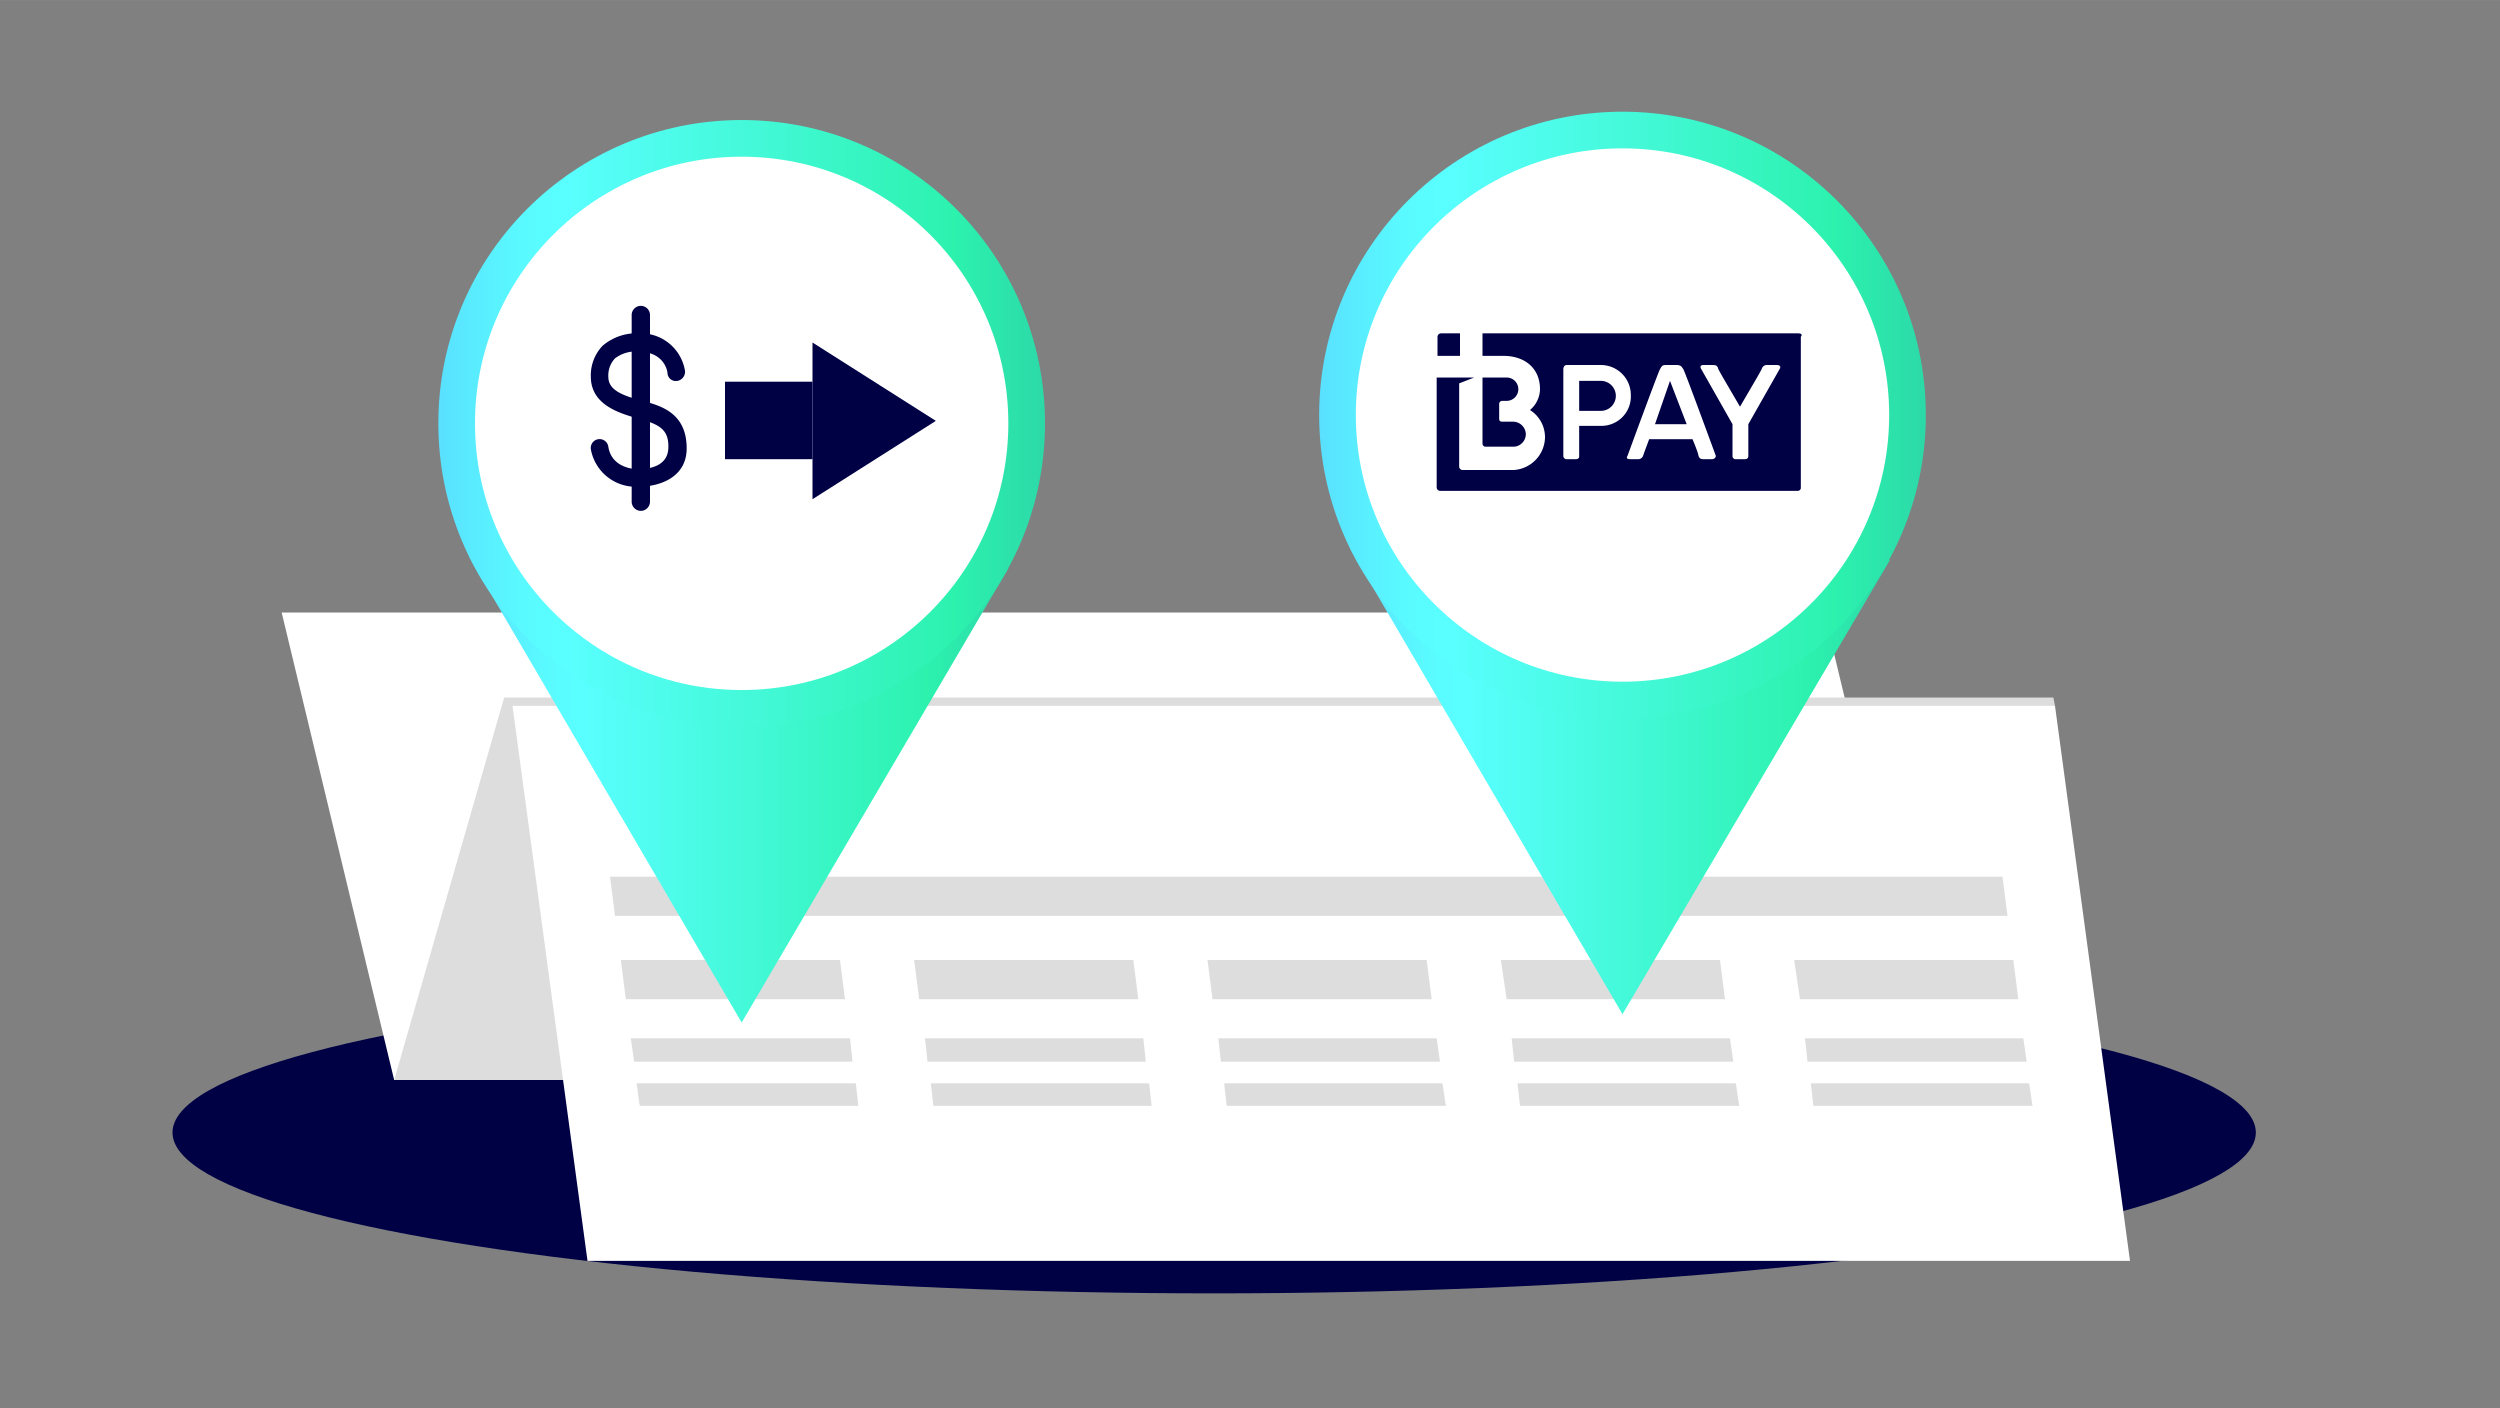
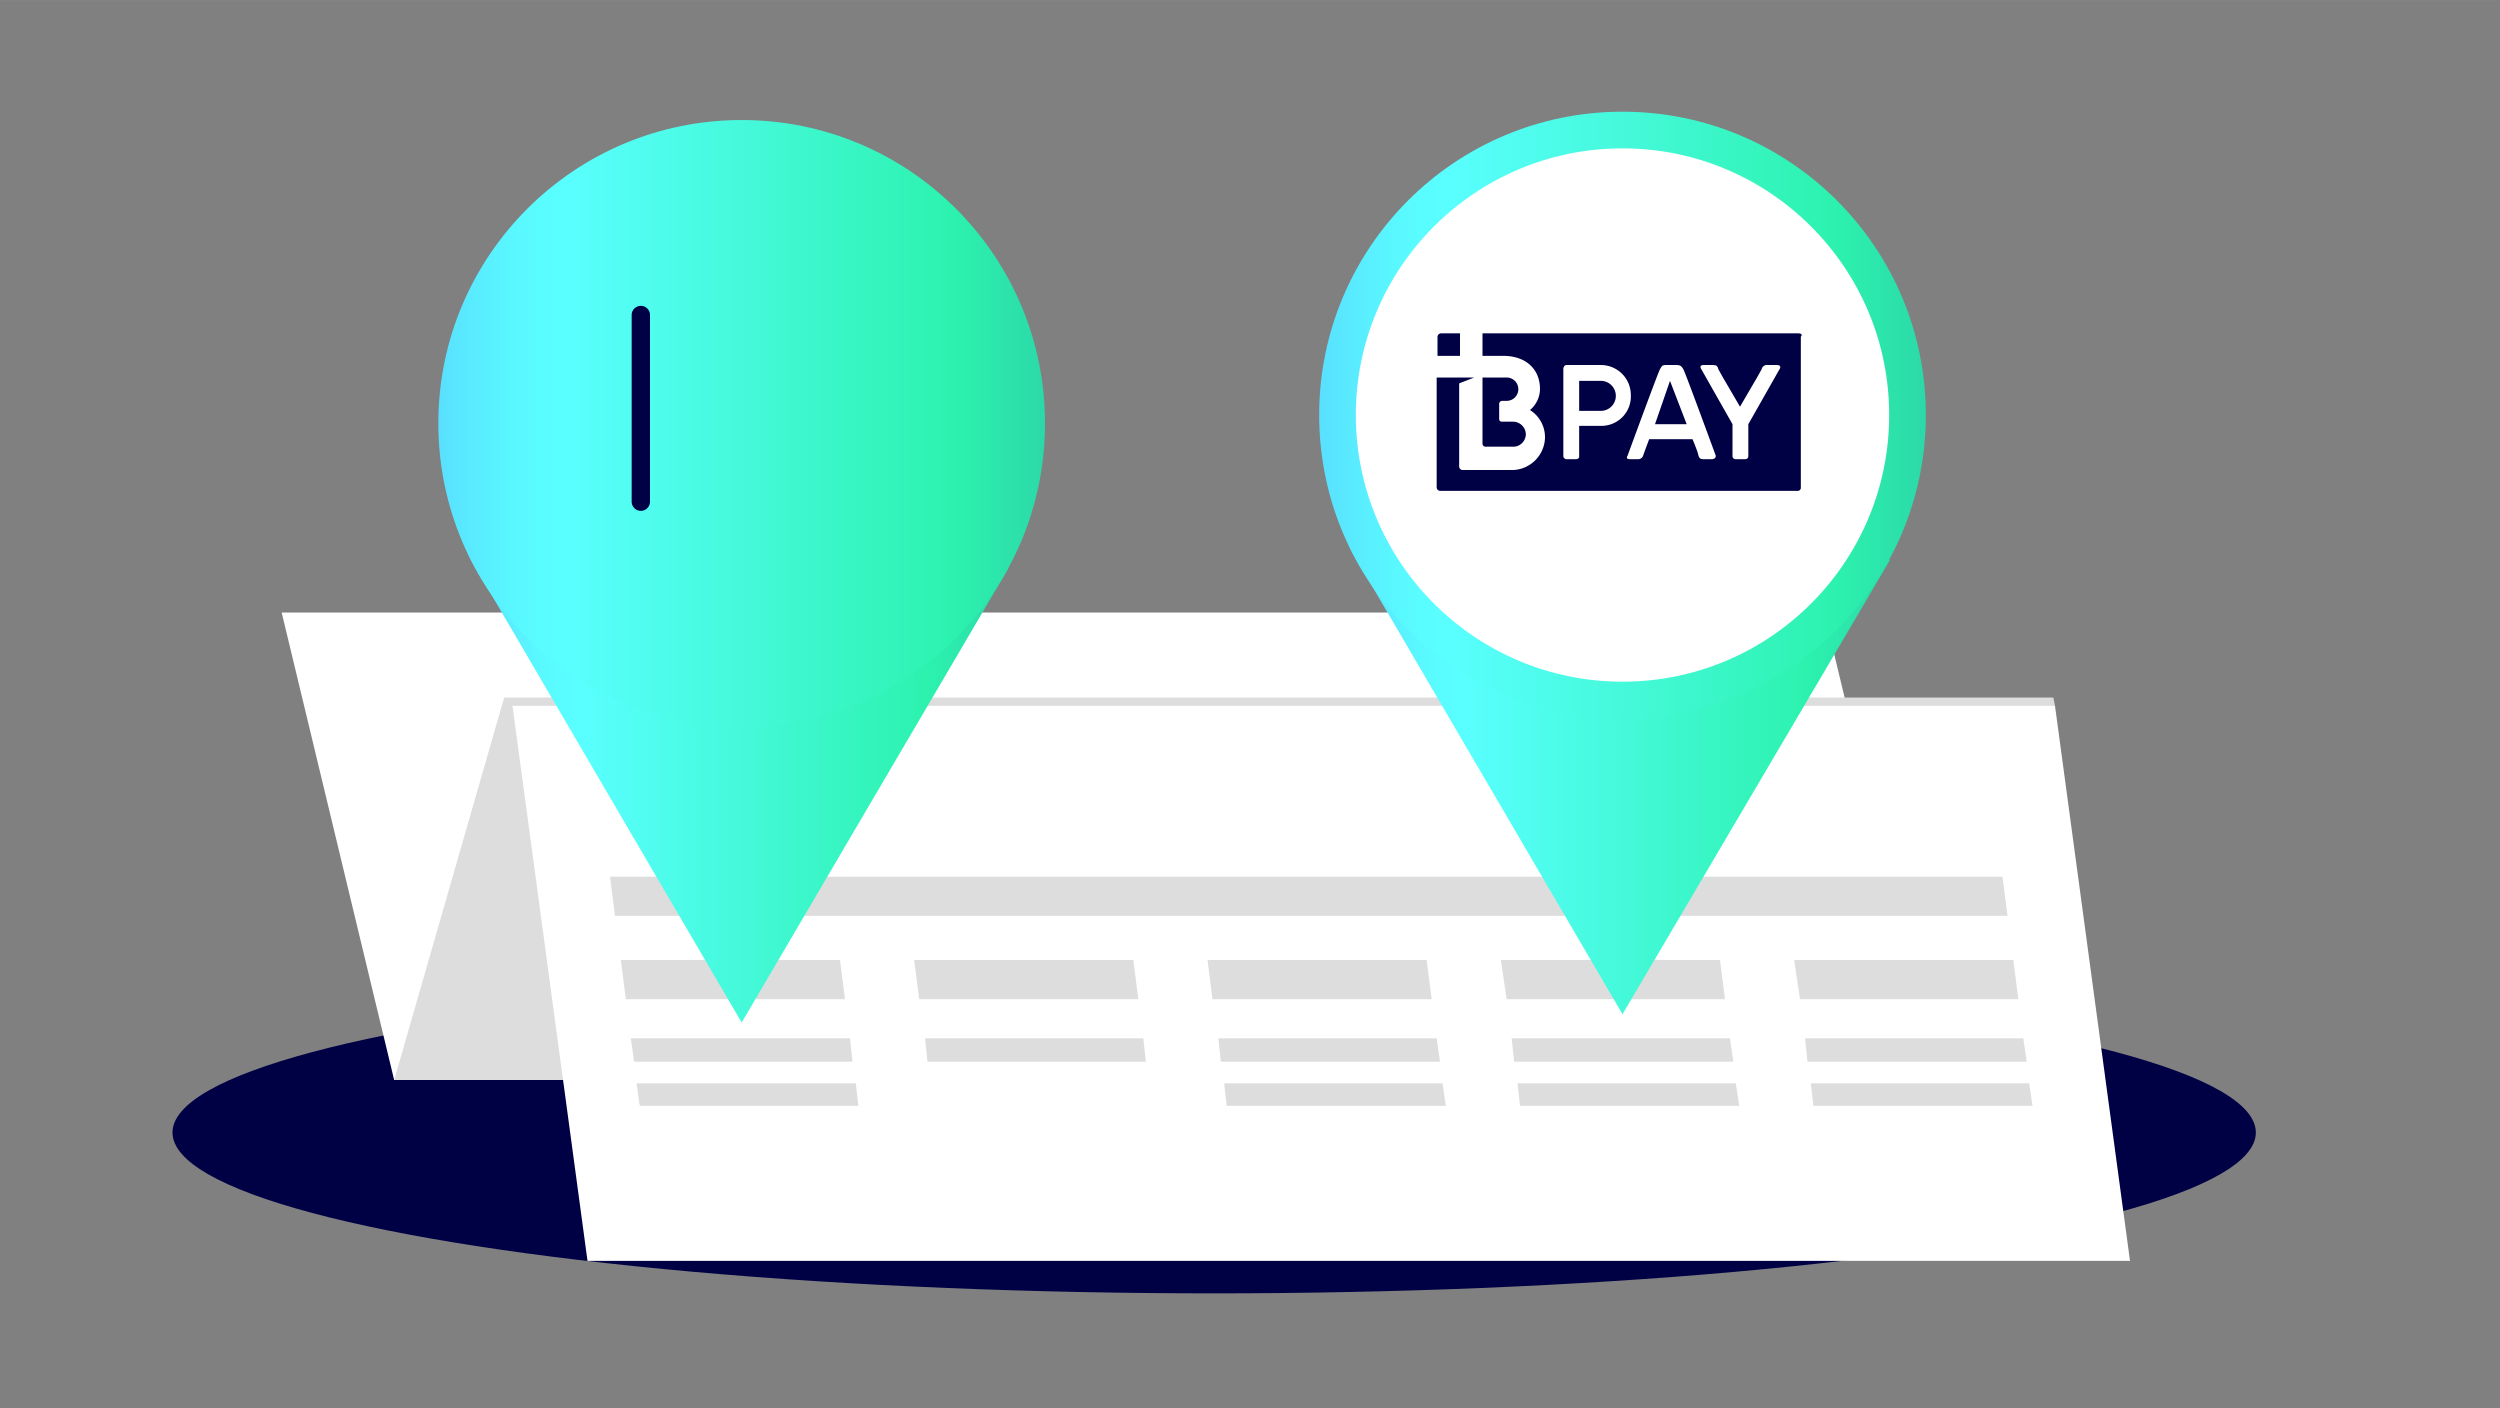
<svg xmlns="http://www.w3.org/2000/svg" xmlns:xlink="http://www.w3.org/1999/xlink" id="Layer_3" width="105.83mm" height="59.62mm" viewBox="0 0 300 169">
  <rect x="0" y="0" width="300" height="169" fill="#808080" stroke="none" />
  <defs>
    <style>.cls-1{fill:#000045;}.cls-2{fill:#fff;}.cls-3{fill:#ddd;}.cls-4{fill:url(#linear-gradient);}.cls-5{fill:url(#linear-gradient-2);}.cls-6{fill:url(#linear-gradient-3);}.cls-7{fill:url(#linear-gradient-4);}</style>
    <linearGradient id="linear-gradient" x1="56.3" y1="208.75" x2="121" y2="208.75" gradientTransform="translate(0 -114)" gradientUnits="userSpaceOnUse">
      <stop offset="0" stop-color="#59e0ff" />
      <stop offset="0.05" stop-color="#59eaff" />
      <stop offset="0.14" stop-color="#59faff" />
      <stop offset="0.21" stop-color="#59ffff" />
      <stop offset="0.85" stop-color="#2cf2ae" />
      <stop offset="1" stop-color="#2cd9a8" />
    </linearGradient>
    <linearGradient id="linear-gradient-2" x1="52.6" y1="164.8" x2="125.4" y2="164.8" xlink:href="#linear-gradient" />
    <linearGradient id="linear-gradient-3" x1="162" y1="207.75" x2="226.71" y2="207.75" xlink:href="#linear-gradient" />
    <linearGradient id="linear-gradient-4" x1="158.3" y1="163.8" x2="231.1" y2="163.8" xlink:href="#linear-gradient" />
  </defs>
  <ellipse class="cls-1" cx="145.7" cy="135.9" rx="125" ry="19.3" />
  <polygon class="cls-2" points="232.4 129.6 47.3 129.6 33.8 73.5 218.9 73.5 232.4 129.6" />
  <polygon class="cls-3" points="232.4 129.6 47.3 129.6 60.5 83.7 246.4 83.7 246.6 84.7 232.4 129.6" />
  <polygon class="cls-2" points="255.6 151.3 70.5 151.3 61.5 84.7 246.6 84.7 255.6 151.3" />
  <polygon class="cls-3" points="100.8 115.2 74.5 115.2 75.1 119.9 101.4 119.9 100.8 115.2" />
  <polygon class="cls-3" points="240.3 105.2 73.2 105.2 73.8 109.9 240.9 109.9 240.3 105.2" />
  <polygon class="cls-3" points="102 124.6 75.7 124.6 76.1 127.4 102.3 127.4 102 124.6" />
  <polygon class="cls-3" points="102.7 130 76.4 130 76.7 132.3 76.8 132.7 103 132.7 102.7 130" />
  <polygon class="cls-3" points="136 115.2 109.7 115.2 110.3 119.9 136.6 119.9 136 115.2" />
  <polygon class="cls-3" points="137.2 124.6 111 124.6 111.3 127.4 137.5 127.4 137.2 124.6" />
-   <polygon class="cls-3" points="137.9 130 111.7 130 112 132.7 138.2 132.7 137.9 130" />
  <polygon class="cls-3" points="171.2 115.2 144.9 115.2 145.5 119.9 171.8 119.9 171.2 115.2" />
  <polygon class="cls-3" points="172.4 124.6 146.2 124.6 146.5 127.4 172.8 127.4 172.4 124.6" />
  <polygon class="cls-3" points="173.1 130 146.9 130 147.2 132.7 173.5 132.7 173.1 130" />
  <polygon class="cls-3" points="207.6 124.6 181.4 124.6 181.7 127.4 208 127.4 207.6 124.6" />
  <polygon class="cls-3" points="208.3 130 182.1 130 182.4 132.7 208.7 132.7 208.3 130" />
  <polygon class="cls-3" points="206.4 115.2 180.1 115.2 180.8 119.9 207 119.9 206.4 115.2" />
  <polygon class="cls-3" points="242.8 124.6 216.6 124.6 216.9 127.4 243.2 127.4 242.8 124.6" />
  <polygon class="cls-3" points="241.6 115.2 215.3 115.2 216 119.9 242.2 119.9 241.6 115.2" />
  <polygon class="cls-3" points="243.5 130 217.3 130 217.6 132.7 243.9 132.7 243.5 130" />
  <polygon class="cls-4" points="56.3 66.8 89 122.7 121 68.2 56.3 66.8" />
  <circle class="cls-5" cx="89" cy="50.8" r="36.4" />
-   <circle class="cls-2" cx="89" cy="50.8" r="32" />
  <polygon class="cls-6" points="162 65.8 194.7 121.7 226.8 67.2 162 65.8" />
  <circle class="cls-7" cx="194.7" cy="49.8" r="36.4" />
  <circle class="cls-2" cx="194.7" cy="49.8" r="32" />
  <path class="cls-1" d="M76.9,61.3a1.11,1.11,0,0,1-1.1-1.1V37.8a1.1,1.1,0,0,1,2.2,0V60.2A1.11,1.11,0,0,1,76.9,61.3Z" />
-   <path class="cls-1" d="M76.6,58.4a5.47,5.47,0,0,1-5.7-4.5,1.06,1.06,0,1,1,2.1-.3c.4,2.6,3.2,2.7,3.5,2.7,1.1,0,3.6-.2,3.7-2.5s-1.1-2.9-3.7-3.6c-2.1-.6-5.6-1.6-5.6-5a5.14,5.14,0,0,1,1.4-3.7A6.27,6.27,0,0,1,76.8,40a5.36,5.36,0,0,1,5.4,4.5,1.11,1.11,0,0,1-.9,1.2,1,1,0,0,1-1.2-.9c0-.3-.4-2.5-3.3-2.6a4.15,4.15,0,0,0-3,.8,3,3,0,0,0-.8,2.2c0,1.5,1.4,2.2,4.1,2.9,2.3.6,5.3,1.5,5.3,5.7C82.4,57.2,79.3,58.4,76.6,58.4Z" />
-   <rect class="cls-1" x="87" y="45.8" width="10.5" height="9.3" />
-   <polygon class="cls-1" points="97.5 59.9 97.5 41.1 112.3 50.5 97.5 59.9" />
  <polygon class="cls-1" points="198.6 50.9 202.4 50.9 200.4 45.7 198.6 50.9" />
  <path class="cls-1" d="M192.1,45.7h-2.6v3.6h2.6a1.8,1.8,0,1,0,0-3.6Z" />
  <path class="cls-1" d="M180.3,48.1h.5a1.4,1.4,0,1,0,0-2.8h-2.9v7.9a.37.37,0,0,0,.4.4h3.4a1.52,1.52,0,0,0,1.4-1.5,1.54,1.54,0,0,0-1.5-1.5h-1.3c-.3,0-.4-.1-.4-.4V48.5A.37.37,0,0,1,180.3,48.1Z" />
  <path class="cls-1" d="M215.8,40H177.9v2.7h2.5c2.6,0,4.4,1.5,4.4,4a3.34,3.34,0,0,1-1.2,2.5,3.86,3.86,0,0,1,1.8,3.3,4,4,0,0,1-3.8,3.9h-6.1a.43.43,0,0,1-.4-.4V46l1.8-.7h-4.5V58.5a.43.43,0,0,0,.4.4h42.9a.37.37,0,0,0,.4-.4V40.4C216.3,40.2,216.2,40,215.8,40ZM192.2,51.1h-2.7v3.7c0,.2-.2.3-.4.3H188a.39.39,0,0,1-.4-.4V44.3c0-.2.1-.5.4-.5h4.1a3.59,3.59,0,0,1,3.6,3.6A3.53,3.53,0,0,1,192.2,51.1Zm13.2,4h-.9c-.3,0-.6,0-.7-.5s-.7-1.9-.7-1.9h-5.2s-.6,1.6-.7,1.9a.64.64,0,0,1-.7.5h-.9c-.6,0-.3-.4-.3-.4s3.7-10.1,3.9-10.4.2-.5.7-.5h1.3c.5,0,.6.2.8.5s3.9,10.4,3.9,10.4S205.9,55.1,205.4,55.1Zm8.2-10.9-3.8,6.7v3.8c0,.4-.3.4-.5.4h-1a.37.37,0,0,1-.4-.4V50.9l-3.8-6.7s-.2-.4.3-.4h1.1c.3,0,.6,0,.7.5l.5.9,2.1,3.6,2.1-3.6.5-.9a.64.64,0,0,1,.7-.5h1.1C213.8,43.8,213.6,44.2,213.6,44.2Z" />
-   <path class="cls-1" d="M172.9,40a.43.43,0,0,0-.4.4h0v2.3h2.7V40Z" />
+   <path class="cls-1" d="M172.9,40a.43.43,0,0,0-.4.4v2.3h2.7V40Z" />
</svg>